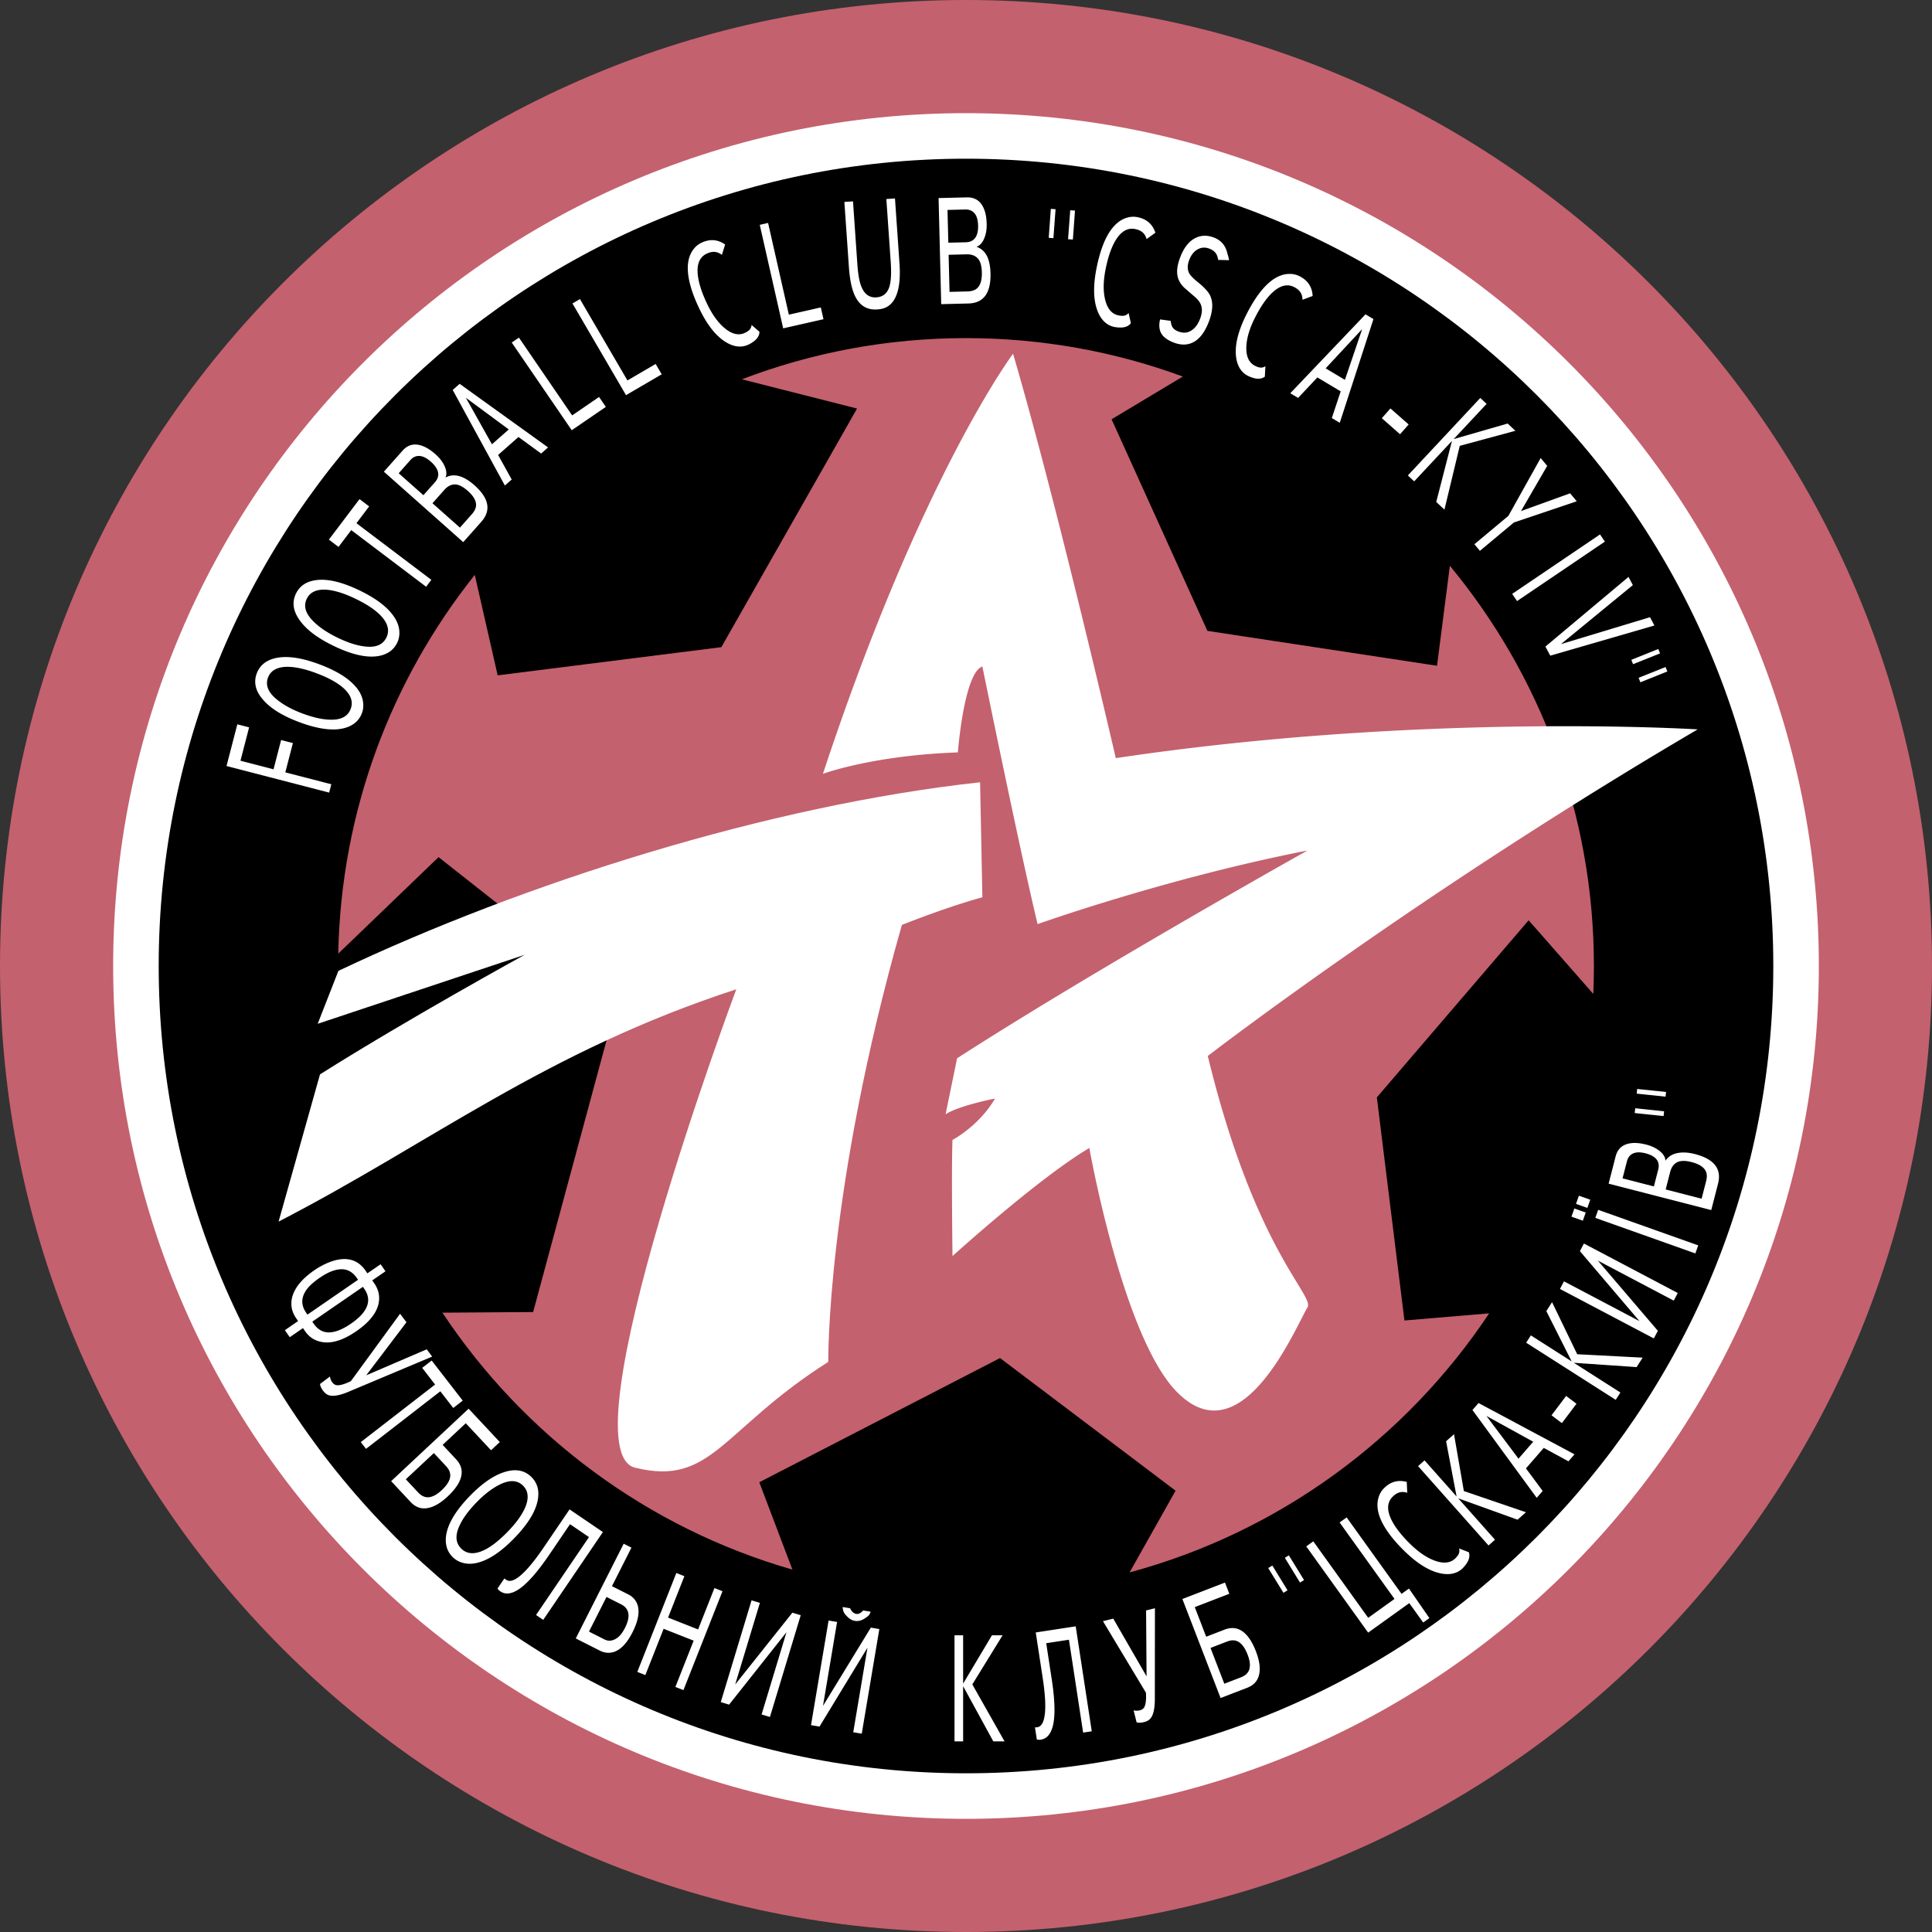
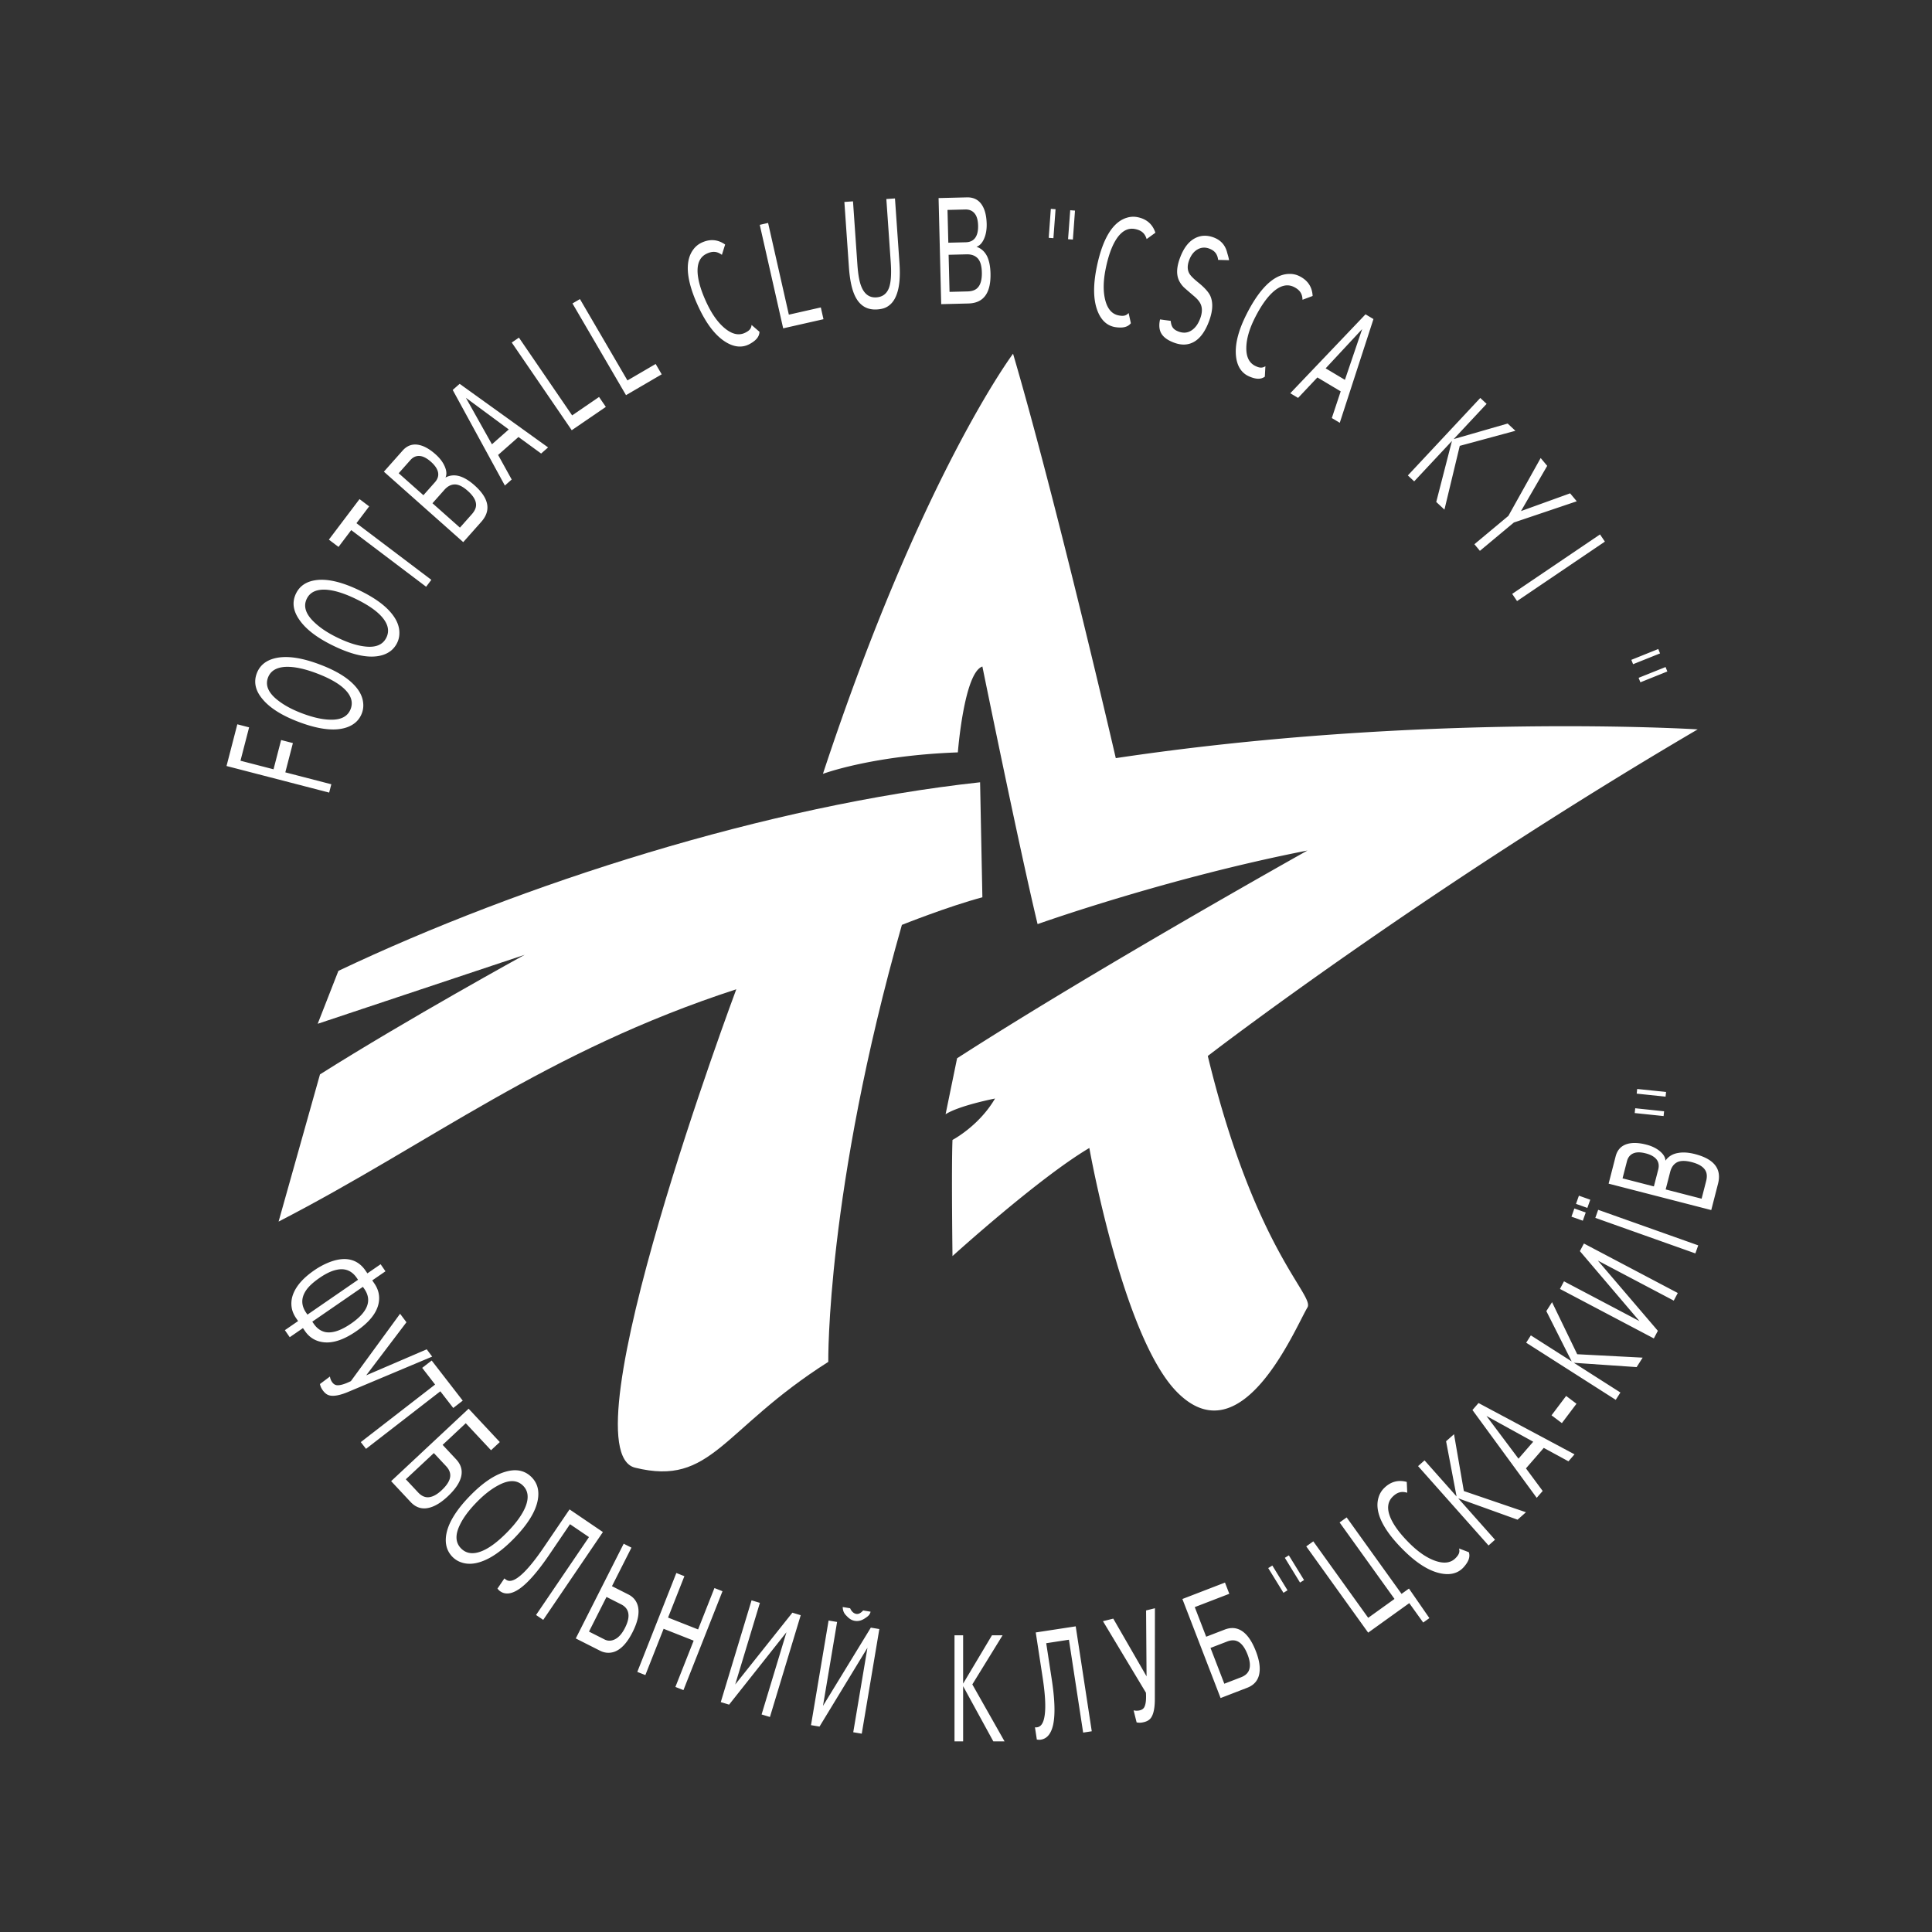
<svg xmlns="http://www.w3.org/2000/svg" width="2500" height="2500" viewBox="0 0 567.84 567.84">
  <rect x="0" y="0" width="567.84" height="567.84" fill="#333333" stroke="none" />
-   <path d="M283.92 567.84c156.804 0 283.919-127.117 283.919-283.92C567.84 127.118 440.725 0 283.92 0 127.118 0 0 127.118 0 283.92c0 156.803 127.118 283.92 283.92 283.92z" fill="#c4616e" />
-   <path d="M283.92 534.581c138.435 0 250.662-112.227 250.662-250.661 0-138.433-112.227-250.66-250.662-250.66S33.258 145.487 33.258 283.92c.001 138.434 112.228 250.661 250.662 250.661z" fill="#fff" />
-   <path d="M283.92 521.195c131.041 0 237.277-106.234 237.277-237.275 0-131.042-106.236-237.275-237.277-237.275-131.042 0-237.277 106.234-237.277 237.275S152.878 521.195 283.92 521.195z" />
-   <path d="M156.691 385.629l-26.664.182c23.945 36.097 60.251 63.281 102.878 75.519l-9.741-25.677 70.755-36.504 51.602 38.984-13.518 24.013c43.816-11.792 81.188-39.313 105.684-76.137l-24.904 2.099-8.111-65.571 44.615-52.052 19.004 21.635c.119-2.717.18-5.449.18-8.196 0-44.701-15.895-85.69-42.338-117.626l-3.773 29.377-67.488-10.253-28.166-62.191 20.938-12.56c-19.861-7.307-41.324-11.295-63.719-11.295-23.211 0-45.421 4.285-65.882 12.106l33.853 8.593-39.883 70.136-65.742 8.281-6.73-29.516c-24.436 30.652-39.314 69.259-40.127 111.312l29.479-28.363 52.7 41.546-24.902 92.158z" fill="#c4616e" />
  <path d="M93.374 300.904l60.839-20.28s-34.476 18.928-60.164 35.152l-12.168 43.265c44.616-22.985 78.416-50.025 134.523-68.277 0 0-50.673 135.454-29.744 140.608 22.646 5.577 25.35-11.154 56.784-31.096 0 0-.676-50.024 21.633-128.439 0 0 13.52-5.408 23.659-8.112l-.676-33.8c-62.192 6.76-134.523 29.744-188.603 55.432l-6.083 15.547z" fill="#fff" />
  <path d="M281.526 221.137s1.803-23.435 7.21-25.237c0 0 10.816 53.177 16.225 75.711 0 0 37.855-13.521 79.316-21.632 0 0-62.416 34.927-102.976 61.064l-3.38 16.448c4.056-2.59 14.534-4.618 14.534-4.618-4.732 8.112-12.506 12.168-12.506 12.168-.337 8.112 0 34.139 0 34.139s25.35-22.984 40.223-31.772c0 0 9.801 55.433 25.688 71.656 19.064 19.471 34.654-18.448 38.418-24.787 2.143-3.604-15.434-16.787-29.293-73.909 0 0 62.191-47.995 143.988-95.991 0 0-80.781-5.07-171.027 8.45 0 0-17.238-74.698-30.195-118.864 0 0-27.04 36.054-55.881 123.483-.001 0 14.419-5.408 39.656-6.309zM295.252 511.816h-3.301l-8.875-16.223v16.223h-2.535v-31.18h2.535v14.196l8.473-14.196h3.121l-8.891 14.433 9.473 16.747zM320.885 508.845l-2.535.387-4.176-27.294-6.676 1.021 1.627 10.635c.92 6.004 1.047 10.481.383 13.432-.6 2.58-1.795 4.007-3.592 4.281a2.549 2.549 0 0 1-.738.023 1.715 1.715 0 0 0-.434-.025l-.555-3.625c.156.034.377.029.672-.016 1.143-.175 1.865-1.322 2.172-3.441.373-2.459.178-6.184-.586-11.174l-2.027-13.25 11.746-1.797 4.719 30.843zM339.447 472.685l-.025 26.462c.02 2.665-.338 4.546-1.074 5.648-.422.657-1.121 1.108-2.1 1.352-.404.101-.764.16-1.082.177a4.54 4.54 0 0 1-1.1-.092l-.883-3.54a3.85 3.85 0 0 0 1.836-.007c.664-.166 1.113-.507 1.352-1.026.404-.836.549-2.219.436-4.151l-12.631-21.02 3.027-.752 9.785 16.962-.139-19.366 2.598-.647zM367.061 490.986c-.389.884-1.164 1.548-2.326 1.997l-4.891 1.885-4.059-10.52 4.893-1.885c1.133-.439 2.139-.461 3.021-.068 1.188.53 2.189 1.848 3.002 3.954.737 1.913.858 3.46.36 4.637zm-3.075-12.151c-1.234-.479-2.59-.437-4.061.132l-5.412 2.086-3.355-8.703 10.152-3.915-1.271-3.296-12.518 4.828 11.227 29.111 7.82-3.018c2.164-.834 3.373-2.368 3.627-4.602.203-1.705-.15-3.735-1.059-6.097-1.37-3.55-3.087-5.726-5.15-6.526zM414.111 466.898l6.006 8.684-1.816 1.304-4.096-5.704-12.082 8.674-18.197-25.35 2.07-1.485 16.137 22.476 7.73-5.55-16.134-22.478 2.07-1.485 16.135 22.477 2.177-1.563zM431.711 456.216c.508 1.521-.254 2.957-1.459 4.332-1.84 2.103-4.508 2.552-7.637 1.693s-6.463-3.035-10-6.533c-3.52-3.476-5.852-6.678-6.998-9.608-.848-2.216-.992-4.218-.434-6.007a6.3 6.3 0 0 1 1.561-2.655c1.922-1.944 4.162-2.571 6.721-1.883l.141 3.18c-1.689-.508-2.988-.144-4.326 1.209-1.523 1.543-1.699 3.65-.52 6.318 1.008 2.25 2.877 4.724 5.604 7.419 2.623 2.592 5.176 4.301 7.656 5.125 2.48.826 4.41.544 5.785-.851 1.064-1.074 1.287-1.825 1.033-2.838l2.873 1.099zM448.5 444.467l-2.467 2.19-17.437-6.278 10.804 12.168-1.9 1.688-20.709-23.323 1.9-1.686 9.418 10.604-3.086-16.229 2.332-2.07 2.891 16.707 18.254 6.229zM446.303 428.725l-9.41-12.552 13.738 7.573-4.328 4.979zm-11.744-16.355l-1.785 2.052 18.885 25.807 1.754-2.017-4.914-6.637 5.234-6.021 7.254 3.944 1.783-2.053-28.211-15.075zM463.348 412.579l-4.293 5.694-3.041-2.294 4.293-5.695 3.041 2.295zM482.797 399.03l-1.772 2.778-18.457-1.265 13.69 8.732-1.373 2.156-26.323-16.792 1.374-2.155 12 7.655-7.45-14.787 1.678-2.627 7.398 15.301 19.235 1.004zM493.121 380.03l-1.18 2.24-22.308-11.762 17.633 20.635-1.184 2.239-27.59-14.546 1.184-2.239 22.181 11.694-17.505-20.566 1.181-2.241 27.588 14.546zM467.4 352.612l-.854 2.408-3.338-1.185.855-2.408 3.337 1.185zm-1.334 3.762l-.857 2.407-3.336-1.186.854-2.408 3.339 1.187zm33.065 9.653l-.84 2.366-29.404-10.446.838-2.366 29.406 10.446zM486.742 340.601c.746.84.955 1.894.629 3.164l-1.273 4.94-9.211-2.372 1.295-5.024c.35-1.357 1.166-2.194 2.447-2.512.828-.188 1.85-.124 3.061.188 1.38.354 2.396.892 3.052 1.616zm6.479-1.73c-1.607.262-2.848 1.017-3.725 2.263-.027-.958-.566-1.878-1.617-2.762-1.047-.885-2.383-1.537-4.01-1.954-2.139-.552-3.945-.634-5.414-.245-1.891.493-3.092 1.729-3.602 3.71l-2.059 8.008 30.166 7.764 1.992-7.744c.625-2.424.203-4.392-1.256-5.907-1.164-1.22-3.002-2.154-5.52-2.805-1.875-.484-3.53-.592-4.955-.328zm8.119 5.336c.383.779.418 1.768.109 2.958l-1.324 5.149-10.562-2.72 1.324-5.146c.352-1.368 1.025-2.311 2.016-2.831.996-.52 2.424-.539 4.291-.058 2.185.562 3.566 1.445 4.146 2.648zM481.188 320.061l8.49.881-.145 1.384-8.486-.894.141-1.371zm-.575 5.668l8.486.895-.146 1.399-8.488-.882.148-1.412zM378.807 457.137l4.473 7.269-1.186.729-4.463-7.273 1.176-.725zm-4.85 2.997l4.463 7.275-1.197.736-4.475-7.269 1.209-.742zM95.743 391.539c-1.403-.265-2.577-1.083-3.522-2.456l-.431-.626 14.872-10.24.431.625c1.165 1.693 1.418 3.39.758 5.092-.66 1.702-2.22 3.399-4.679 5.094-2.924 2.011-5.4 2.849-7.429 2.511zm15.551-8.546c.396-2.044-.031-3.971-1.279-5.785l-.607-.884 3.887-2.676-1.426-2.071-3.887 2.678-.582-.845c-1.401-2.034-3.248-3.146-5.542-3.335-1.709-.124-3.618.27-5.73 1.184a22.106 22.106 0 0 0-3.75 2.094c-2.936 2.021-4.917 4.144-5.945 6.369-.773 1.652-.982 3.314-.626 4.982.212.938.622 1.846 1.229 2.729l.581.845-3.887 2.676 1.426 2.07 3.887-2.676.607.883c1.148 1.668 2.678 2.711 4.589 3.129 2.996.684 6.486-.347 10.474-3.093 3.84-2.645 6.034-5.404 6.581-8.274zm-21.308 2.846c-1.493-2.167-1.516-4.34-.072-6.521.77-1.176 2.105-2.417 4.005-3.728 1.827-1.256 3.46-2.04 4.899-2.35 2.533-.597 4.547.19 6.039 2.356l.377.548-14.872 10.241-.376-.546zM127.022 398.723l-24.378 10.244c-2.445 1.052-4.319 1.453-5.621 1.203-.767-.132-1.454-.601-2.059-1.409a5.79 5.79 0 0 1-.583-.928 4.554 4.554 0 0 1-.341-1.053l2.938-2.2a3.56 3.56 0 0 0 .688 1.712c.41.546.9.828 1.47.848.927.047 2.258-.355 3.994-1.21l14.459-19.799 1.871 2.498-11.826 15.598 17.785-7.644 1.603 2.14zM133.215 413.822l-3.796-4.9-21.843 16.915-1.538-1.985 21.843-16.916-3.795-4.901 2.789-2.16 9.128 11.787-2.788 2.16zM125.625 440.07c-.969-.037-1.882-.512-2.738-1.428l-3.611-3.861 8.239-7.705 3.61 3.862c.837.896 1.24 1.826 1.21 2.796-.041 1.306-.886 2.729-2.536 4.272-1.497 1.402-2.889 2.089-4.174 2.064zm10.07-7.452c-.019-1.325-.565-2.564-1.642-3.715l-3.961-4.236 6.802-6.36 7.425 7.939 2.578-2.408-9.164-9.8-22.773 21.292 5.729 6.129c1.584 1.692 3.459 2.24 5.626 1.64 1.657-.448 3.409-1.536 5.256-3.263 2.781-2.602 4.155-5.008 4.124-7.218zM141.237 456.038c-2.324.832-4.206.544-5.648-.863-1.718-1.677-1.872-3.979-.464-6.903.978-2.106 2.646-4.365 5.003-6.779 2.087-2.137 4.14-3.754 6.158-4.844 3.161-1.752 5.63-1.759 7.411-.021 1.505 1.47 1.782 3.477.83 6.021-.893 2.313-2.692 4.858-5.4 7.632-2.936 3.003-5.566 4.923-7.89 5.757zm16.834-15.244c.488-2.754-.15-4.993-1.915-6.718-1.957-1.909-4.472-2.416-7.545-1.522-3.264.918-6.74 3.265-10.427 7.041-3.397 3.48-5.591 6.706-6.581 9.677-.727 2.232-.775 4.218-.143 5.954a6.801 6.801 0 0 0 1.639 2.469 6.492 6.492 0 0 0 2.507 1.516c1.771.61 3.743.524 5.917-.254 2.968-1.04 6.15-3.301 9.547-6.779 4.06-4.16 6.394-7.953 7.001-11.384zM159.663 476.105l-2.112-1.435 15.557-22.899-5.577-3.789-6.057 8.916c-3.421 5.035-6.378 8.411-8.873 10.124-2.196 1.489-4.043 1.723-5.542.704a2.555 2.555 0 0 1-.559-.486 1.71 1.71 0 0 0-.3-.312l2.052-3.021c.104.111.277.251.523.417.956.65 2.265.302 3.93-1.041 1.946-1.547 4.335-4.403 7.169-8.576l7.526-11.076 9.801 6.66-17.538 25.814zM180.81 481.772c-1.087.561-2.122.593-3.106.095l-4.592-2.321 5.15-10.183 4.312 2.182c1.383.699 2.102 1.76 2.153 3.179.038 1.047-.31 2.297-1.045 3.749-.828 1.637-1.785 2.737-2.872 3.299zm6.627-9.897c-.432-1.453-1.35-2.533-2.756-3.246l-4.816-2.435 5.727-11.323-2.282-1.154-14.083 27.843 7.091 3.586c1.354.687 2.725.812 4.11.381 2.039-.668 3.863-2.596 5.474-5.78s2.123-5.809 1.535-7.872zM200.874 496.747l-2.366-.934 5.37-13.603-8.83-3.486-5.37 13.604-2.366-.934 11.475-29.069 2.365.935-4.803 12.168 8.831 3.486 4.803-12.168 2.366.934-11.475 29.067zM226.293 504.642l-2.451-.741 7.31-24.167-16.858 21.278-2.451-.741 9.048-29.913 2.451.742-7.259 23.997 16.807-21.109 2.451.741-9.048 29.913zM249.867 472.69c.321.767.943 1.513 1.79 1.655.816.137 1.473-.394 2.042-1.012l2.178.367c-.251.985-.735 1.315-1.57 1.886-.96.656-1.934.993-3.08.8-1.205-.203-1.905-.914-2.657-1.717-.554-.594-.858-1.33-.886-2.346l2.183.367zm3.413 36.859l-2.499-.419 4.172-24.833-14.089 23.166-2.5-.419 5.168-30.75 2.499.42-4.145 24.667 14.062-23 2.5.419-5.168 30.749zM128.698 138.611c.294 1.102.007 2.142-.865 3.123l-3.387 3.814-7.267-6.453 3.446-3.881c.931-1.049 2.049-1.412 3.354-1.091.834.223 1.73.76 2.685 1.606 1.09.97 1.768 1.93 2.034 2.882zm6.56 1.41c-1.541-.493-2.982-.384-4.329.329.411-.867.345-1.938-.197-3.215-.541-1.277-1.449-2.479-2.72-3.608-1.672-1.484-3.257-2.396-4.754-2.73-1.924-.438-3.567.108-4.927 1.641l-5.502 6.196 23.322 20.708 5.291-5.958c1.655-1.864 2.184-3.796 1.585-5.797-.472-1.609-1.67-3.268-3.595-4.977-1.438-1.277-2.829-2.14-4.174-2.589zm4.662 8.455c-.018.859-.432 1.748-1.242 2.659l-3.5 3.942-8.069-7.165 3.5-3.942c.93-1.047 1.949-1.575 3.058-1.586 1.109-.01 2.377.617 3.805 1.885 1.668 1.482 2.484 2.884 2.448 4.207zM286.748 69.722c-.607.959-1.57 1.455-2.889 1.486l-5.135.127-.24-9.633 5.226-.129c1.41-.035 2.447.531 3.105 1.692.41.757.629 1.768.66 3.035.037 1.443-.205 2.585-.727 3.422zm3.447 5.761c-.691-1.471-1.756-2.457-3.195-2.958.914-.29 1.652-1.063 2.217-2.323.562-1.26.824-2.734.781-4.422-.055-2.221-.471-3.99-1.248-5.305-.996-1.694-2.521-2.516-4.576-2.465l-8.313.206.773 31.181 7.974-.198c2.494-.061 4.27-.998 5.326-2.812.855-1.45 1.252-3.468 1.188-6.059-.048-1.933-.356-3.549-.927-4.845zm-3.025 9.256c-.645.58-1.576.885-2.803.915l-5.286.131-.271-10.901 5.287-.13c1.402-.035 2.488.354 3.256 1.167.768.812 1.174 2.181 1.223 4.109.057 2.255-.414 3.824-1.406 4.709zM108.502 148.833l-3.738 4.943 22.012 16.646-1.533 2.028-22.012-16.646-3.738 4.943-2.832-2.14 9.01-11.915 2.831 2.141zM223.22 97.517c-.043 1.604-1.249 2.693-2.85 3.576-2.446 1.347-5.108.857-7.756-1.017-2.647-1.875-5.038-5.06-7.17-9.556-2.12-4.469-3.217-8.275-3.294-11.419-.04-2.374.508-4.305 1.643-5.794a6.307 6.307 0 0 1 2.374-1.963c2.471-1.172 4.791-.996 6.959.525l-.953 3.035c-1.415-1.053-2.761-1.155-4.479-.34-1.961.93-2.843 2.851-2.647 5.76.181 2.462 1.093 5.424 2.735 8.888 1.581 3.331 3.396 5.81 5.445 7.432 2.05 1.623 3.96 2.016 5.729 1.177 1.366-.648 1.831-1.276 1.939-2.316l2.325 2.012zM332.377 95.002c-.992 1.261-2.607 1.417-4.422 1.168-2.766-.38-4.609-2.36-5.613-5.446-1.006-3.083-1.021-7.065-.051-11.946.967-4.85 2.357-8.559 4.174-11.128 1.383-1.928 2.975-3.151 4.775-3.669a6.31 6.31 0 0 1 3.076-.158c2.68.535 4.438 2.06 5.27 4.575l-2.576 1.868c-.506-1.69-1.525-2.575-3.391-2.947-2.127-.424-3.98.591-5.562 3.042-1.324 2.083-2.359 5.003-3.109 8.764-.721 3.616-.742 6.688-.066 9.213s1.973 3.98 3.895 4.363c1.482.295 2.23.068 2.938-.701l.662 3.002zM371.75 110.708c-1.291.949-2.891.668-4.572-.056-2.564-1.104-3.811-3.505-3.957-6.747-.146-3.24.9-7.082 3.141-11.525 2.227-4.416 4.557-7.62 6.992-9.61 1.848-1.49 3.709-2.242 5.584-2.261a6.3 6.3 0 0 1 3.006.669c2.443 1.231 3.727 3.17 3.857 5.815l-2.98 1.112c-.037-1.764-.783-2.889-2.482-3.745-1.936-.976-3.996-.494-6.172 1.447-1.832 1.653-3.609 4.191-5.336 7.614-1.66 3.292-2.5 6.247-2.525 8.861-.023 2.615.84 4.363 2.588 5.245 1.352.68 2.133.662 3.021.108l-.165 3.073zM389.625 108.259l10.73-11.532-5.066 14.916-5.664-3.384zm14.051-14.481l-2.334-1.394-22.112 23.196 2.297 1.371 5.672-6.016 6.848 4.091-2.607 7.844 2.334 1.394 9.902-30.486zM144.589 130.584l-7.662-13.674 12.609 9.31-4.947 4.364zm-9.491-17.771l-2.039 1.799 15.328 28.094 2.005-1.769-3.991-7.221 5.984-5.277 6.665 4.862 2.04-1.798-25.992-18.69zM101.59 202.86c1.698 1.797 2.191 3.632 1.479 5.507-.849 2.233-2.898 3.284-6.148 3.153-2.324-.063-5.067-.695-8.229-1.896-2.801-1.065-5.107-2.304-6.919-3.717-2.878-2.197-3.877-4.454-2.998-6.771.744-1.957 2.475-3.004 5.192-3.139 2.48-.098 5.538.543 9.171 1.923 3.938 1.498 6.755 3.144 8.452 4.94zm-20.713-9.404c-2.724.649-4.521 2.125-5.397 4.428-.97 2.553-.43 5.062 1.62 7.522 2.146 2.625 5.689 4.877 10.628 6.753 4.551 1.729 8.387 2.456 11.508 2.182 2.338-.222 4.177-.968 5.518-2.238a6.761 6.761 0 0 0 1.61-2.484 6.471 6.471 0 0 0 .388-2.9c-.149-1.866-1.015-3.64-2.598-5.321-2.141-2.306-5.486-4.323-10.038-6.053-5.437-2.068-9.851-2.697-13.239-1.889zM112.597 181.737c1.531 1.948 1.854 3.829.972 5.643-1.051 2.161-3.193 3.032-6.426 2.613-2.314-.268-4.995-1.143-8.041-2.624-2.698-1.312-4.887-2.756-6.566-4.332-2.673-2.454-3.463-4.802-2.374-7.042.922-1.894 2.744-2.789 5.469-2.685 2.486.121 5.479 1.033 8.979 2.735 3.795 1.846 6.457 3.744 7.987 5.692zm-19.825-11.212c-2.774.402-4.7 1.711-5.778 3.927-1.195 2.457-.88 5.004.944 7.641 1.906 2.81 5.237 5.37 9.994 7.683 4.382 2.133 8.143 3.202 11.278 3.208 2.352-.011 4.252-.589 5.701-1.734a6.754 6.754 0 0 0 1.827-2.331c.429-.88.644-1.833.647-2.856.018-1.873-.688-3.718-2.117-5.536-1.928-2.49-5.083-4.8-9.466-6.932-5.238-2.547-9.581-3.57-13.03-3.07zM424.539 149.781l-2.408-2.251 4.615-17.927-11.096 11.872-1.859-1.738 21.283-22.772 1.86 1.737-9.676 10.352 15.861-4.57 2.279 2.13-16.355 4.428-4.504 18.739zM73.218 213.779l-2.54 9.808 9.718 2.517 2.227-8.598 3.464.896-2.227 8.601 13.52 3.502-.635 2.451-30.166-7.816 3.175-12.258 3.464.897zM178.066 119.592l-10.024 6.857-17.631-25.772 2.112-1.445 15.638 22.858 7.911-5.414 1.994 2.916zM194.483 110.018l-10.49 6.124-15.737-26.955 2.197-1.283 13.961 23.913 8.293-4.841 1.776 3.042zM242.031 93.821l-11.845 2.681-6.883-30.42 2.45-.555 6.101 26.956 9.395-2.126.782 3.464zM264.372 77.428c.269 3.889-.012 6.937-.843 9.142-.627 1.715-1.587 2.93-2.881 3.646-.718.409-1.656.651-2.812.732-3.028.21-5.224-1.144-6.588-4.062-.911-1.936-1.493-4.744-1.748-8.425l-1.327-19.106 2.535-.177 1.287 18.551c.198 2.848.569 4.968 1.113 6.361.91 2.352 2.404 3.456 4.484 3.31 1.812-.126 3.045-1.061 3.699-2.806.576-1.59.745-4.104.506-7.545l-1.287-18.551 2.535-.176 1.327 19.106zM344.084 94.302c.17 1.69.695 2.531 2.271 3.132 1.467.558 2.785.424 3.955-.401 1.021-.69 1.83-1.812 2.42-3.365.602-1.582.68-2.949.232-4.104-.303-.783-.92-1.573-1.85-2.372-1.934-1.656-3.004-2.587-3.209-2.793-1.021-1.056-1.633-2.193-1.834-3.415-.264-1.465.006-3.252.809-5.362 1.023-2.69 2.414-4.527 4.17-5.511 1.756-.983 3.662-1.084 5.717-.302 2.053.781 3.355 2.247 3.902 4.395.146.578.4 1.254.57 2.269l-3.211-.085c-.086-.591-.17-1.014-.473-1.598-.418-.806-1.166-1.349-2.105-1.709-1.217-.462-2.367-.392-3.453.212-1.084.604-1.906 1.641-2.465 3.111-.592 1.554-.588 2.873.012 3.957.357.645 1.199 1.505 2.529 2.583 1.891 1.514 3.109 2.85 3.646 4.009.891 1.99.748 4.524-.426 7.602-1.098 2.885-2.523 4.844-4.283 5.874-1.758 1.029-3.762 1.116-6.008.26-1.889-.717-3.404-1.742-3.98-3.32-.318-.87-.402-2.053-.064-3.489l3.128.422zM479.471 193.938l7.918-3.184.52 1.292-7.924 3.171-.514-1.279zm2.134 5.284l7.924-3.171.523 1.306-7.918 3.183-.529-1.318zM308.232 69.9l.621-8.512 1.389.103-.633 8.511-1.377-.102zm5.686.405l.633-8.512 1.404.104-.621 8.512-1.416-.104zM463.428 147.337l-18.473 6.231-9.992 8.331-1.619-1.944 9.99-8.33 9.49-17.005 1.92 2.301-7.705 13.292 14.438-5.215 1.951 2.339zM445.883 176.665l-1.432-2.113 25.815-17.474 1.429 2.111-25.812 17.476z" fill="#fff" />
-   <path fill="#fff" d="M486.256 183.841l-30.611 8.866-1.428-2.674 24.42-20.465 1.279 2.399-21.139 17.35 26.178-7.914 1.301 2.438zM411.492 127.627l-5.355-4.71 2.525-2.873 5.358 4.71-2.528 2.873z" />
</svg>